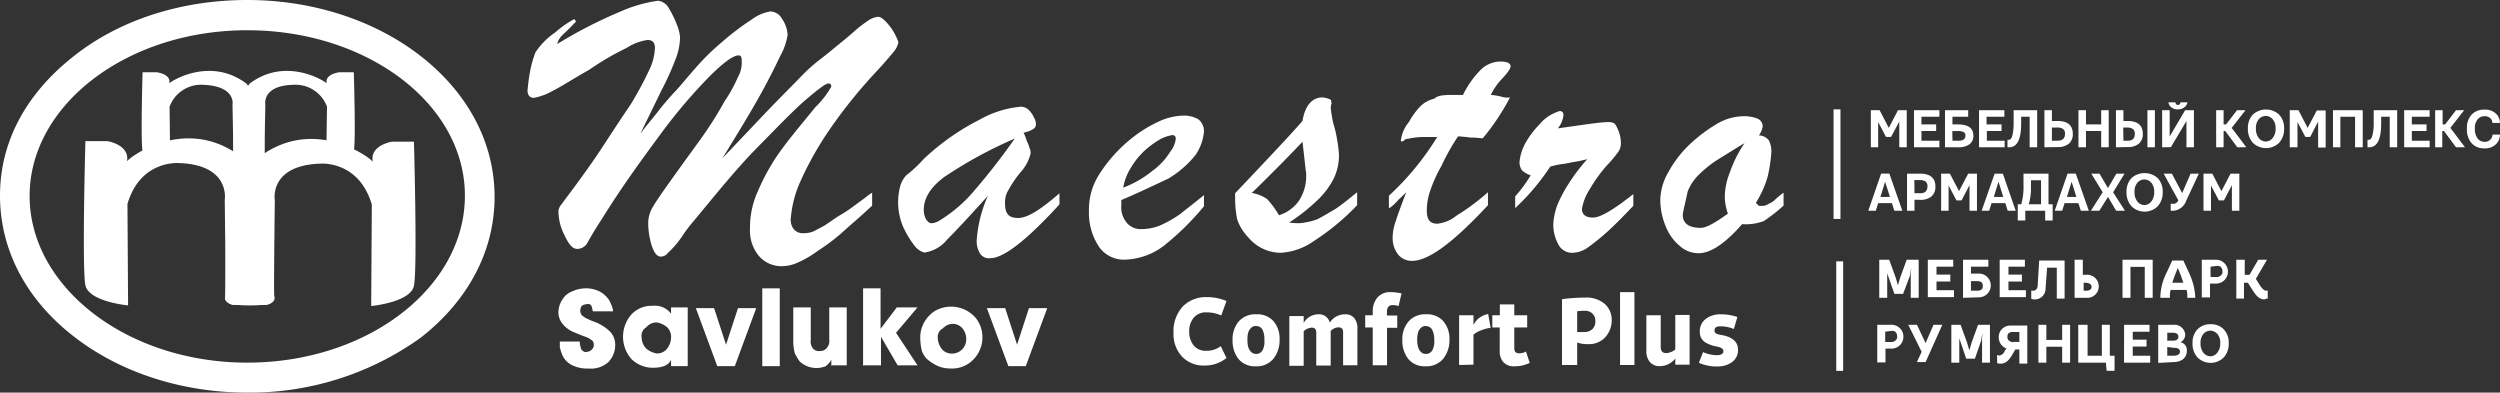
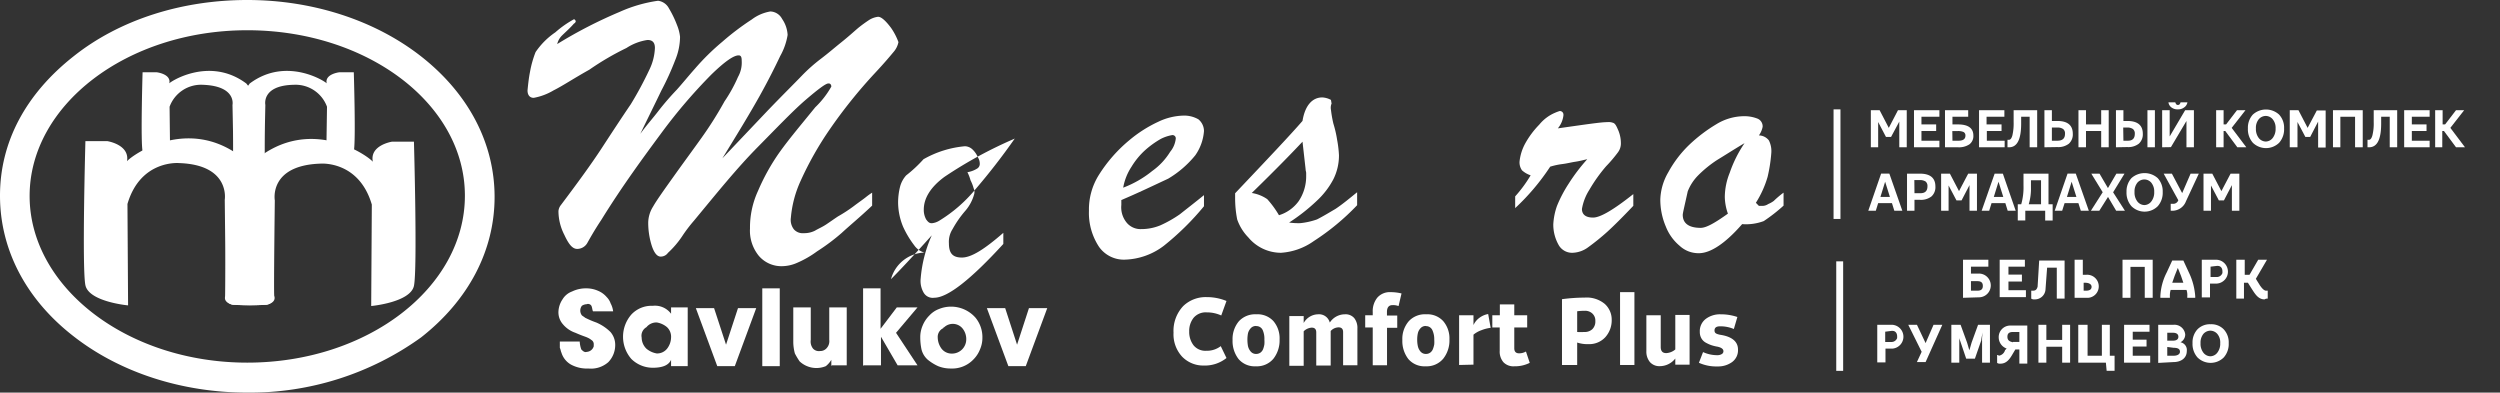
<svg xmlns="http://www.w3.org/2000/svg" id="Слой_1" data-name="Слой 1" viewBox="0 0 362.07 56.86">
  <rect x="0" y="0" width="362.07" height="56.86" fill="#333333" stroke="none" />
  <defs>
    <style>.cls-1{fill:#fff;}.cls-2{isolation:isolate;}</style>
  </defs>
  <title>2ЛОГО САВЛУКОВ+АРМАДА</title>
  <path class="cls-1" d="M136.43,36.38v1.88c-1.7,1.61-3.22,2.86-4.39,3.94a30,30,0,0,1-3.58,2.68,14.56,14.56,0,0,1-3,1.71,5.47,5.47,0,0,1-2.06.44,4.29,4.29,0,0,1-3.4-1.52,5.76,5.76,0,0,1-1.26-3.94,12.68,12.68,0,0,1,1.17-5.46A30.41,30.41,0,0,1,123,30.56c1.43-2,3.13-4,5.19-6.54a12.93,12.93,0,0,0,2.33-3c0-.18-.09-.45-.36-.45h-.09c-.35,0-1.43.8-3.22,2.33s-4,3.85-7,6.89-5.82,6.54-9.23,10.66a21.25,21.25,0,0,0-1.7,2.24,13.25,13.25,0,0,1-2.06,2.41,1.27,1.27,0,0,1-1.07.54c-.45,0-.9-.45-1.26-1.52a11.09,11.09,0,0,1-.53-3.4,4.48,4.48,0,0,1,.71-2.33c.45-.81,1.53-2.33,3-4.39s2.86-3.94,3.94-5.46a53.27,53.27,0,0,0,3.4-5.38A21.11,21.11,0,0,0,117,19.63a4.22,4.22,0,0,0,.54-2.33c0-.53-.09-.8-.45-.8-.72,0-2,.89-3.94,2.77a77,77,0,0,0-7.07,8.24c-2.78,3.76-5.82,7.88-8.87,12.81-1.07,1.61-1.7,2.77-2.06,3.4a1.69,1.69,0,0,1-1.43.81c-.72,0-1.26-.72-1.88-2.06A7.6,7.6,0,0,1,91,39.06a1.6,1.6,0,0,1,.36-.89c2.42-3.22,4.39-5.91,5.91-8.24s2.87-4.39,4.21-6.36a51.67,51.67,0,0,0,2.69-5,7.89,7.89,0,0,0,.8-3.14c0-.8-.36-1.16-1.07-1.16a7.56,7.56,0,0,0-3.05,1.16,39.88,39.88,0,0,0-5.37,3.14c-2.24,1.25-3.85,2.33-5.19,3a8.57,8.57,0,0,1-2.87,1.08c-.54,0-.9-.36-.9-1.08.09-.89.18-1.79.36-2.68a15,15,0,0,1,.81-2.87,10.8,10.8,0,0,1,2.86-2.86,14.75,14.75,0,0,1,2.69-1.89q.14,0,.27.27a.48.48,0,0,1-.27.36c-.54.63-1.16,1.17-1.7,1.7a2.57,2.57,0,0,0-.72,1.26,66.05,66.05,0,0,1,9.05-4.66,20.57,20.57,0,0,1,5.55-1.61A2.06,2.06,0,0,1,107,9.69a14.89,14.89,0,0,1,1.17,2.42,6.27,6.27,0,0,1,.44,1.7,9,9,0,0,1-.71,3.4,39.4,39.4,0,0,1-2,4.39c-.81,1.7-1.88,3.85-3.05,6.27.9-1.25,1.88-2.33,2.69-3.4a39.84,39.84,0,0,1,2.6-3c.8-.89,1.7-2,2.59-3a34,34,0,0,1,4-3.94A37.43,37.43,0,0,1,119,11.3a6.11,6.11,0,0,1,2.69-1.16,2,2,0,0,1,1.7,1.08,4.5,4.5,0,0,1,.8,2.32,9.26,9.26,0,0,1-1.07,3.05c-.72,1.52-1.7,3.49-3,5.82s-3.14,5.37-5.38,9l6.54-6.89c2.24-2.33,3.94-4,5-5.11A24,24,0,0,1,129,17c1.07-.81,2-1.62,3-2.42s1.89-1.61,2.42-2.06a19.73,19.73,0,0,1,1.61-1.17,3.16,3.16,0,0,1,1.26-.44c.45,0,1.07.53,1.88,1.61a9,9,0,0,1,1.07,2.06,3.07,3.07,0,0,1-.71,1.43c-.45.54-1.26,1.52-2.69,3.05a71.9,71.9,0,0,0-6.54,8.14,47.31,47.31,0,0,0-4.21,7.44,16.07,16.07,0,0,0-1.43,5.37,2.23,2.23,0,0,0,.45,1.7,1.71,1.71,0,0,0,1.43.54,3.46,3.46,0,0,0,1.61-.36c.45-.27,1.08-.54,1.62-.9s1.16-.8,1.7-1.16a21.68,21.68,0,0,0,2.33-1.52c.71-.54,1.25-.9,1.7-1.26S136.16,36.56,136.43,36.38Z" transform="translate(-10.12 -8.48)" />
-   <path class="cls-1" d="M143.87,31.54A34.12,34.12,0,0,1,152,25.81a14.76,14.76,0,0,1,6-1.88,1.66,1.66,0,0,1,1.08.45,3.36,3.36,0,0,1,.8,1.16,1.74,1.74,0,0,1,.27.9.79.79,0,0,1-.36.71,3.86,3.86,0,0,1-1.43.54,6.25,6.25,0,0,1,.45,1.17,5.91,5.91,0,0,1,.45,1.16,1.27,1.27,0,0,1,.09.81,6.2,6.2,0,0,1-1.26,2.41,15.21,15.21,0,0,0-1.88,2.69,3.38,3.38,0,0,0-.53,2.06c0,1.43.53,2.06,1.88,2.06s3.22-1.16,6-3.58v1.61c-4.66,5.1-8.06,7.79-10,7.79a1.52,1.52,0,0,1-1.53-.72,3.36,3.36,0,0,1-.44-2.06,18.9,18.9,0,0,1,1.61-6.26c-2.69,3-4.66,5.1-5.91,6.35A5.2,5.2,0,0,1,144,45.06,2.68,2.68,0,0,1,142.52,44a13.79,13.79,0,0,1-1.61-2.69,9.31,9.31,0,0,1-.72-3.49,9.53,9.53,0,0,1,.27-2.24,3.94,3.94,0,0,1,.9-1.7A19.35,19.35,0,0,0,143.87,31.54Zm13.25-3a62.19,62.19,0,0,0-10.21,5.55c-2.06,1.52-3,3.13-3,4.75a2.82,2.82,0,0,0,.35,1.43c.27.36.45.54.81.54a2.47,2.47,0,0,0,1.07-.36A20.81,20.81,0,0,0,151.3,36,95,95,0,0,0,157.12,28.5Z" transform="translate(-10.12 -8.48)" />
+   <path class="cls-1" d="M143.87,31.54a14.76,14.76,0,0,1,6-1.88,1.66,1.66,0,0,1,1.08.45,3.36,3.36,0,0,1,.8,1.16,1.74,1.74,0,0,1,.27.9.79.79,0,0,1-.36.71,3.86,3.86,0,0,1-1.43.54,6.25,6.25,0,0,1,.45,1.17,5.91,5.91,0,0,1,.45,1.16,1.27,1.27,0,0,1,.09.81,6.2,6.2,0,0,1-1.26,2.41,15.21,15.21,0,0,0-1.88,2.69,3.38,3.38,0,0,0-.53,2.06c0,1.43.53,2.06,1.88,2.06s3.22-1.16,6-3.58v1.61c-4.66,5.1-8.06,7.79-10,7.79a1.52,1.52,0,0,1-1.53-.72,3.36,3.36,0,0,1-.44-2.06,18.9,18.9,0,0,1,1.61-6.26c-2.69,3-4.66,5.1-5.91,6.35A5.2,5.2,0,0,1,144,45.06,2.68,2.68,0,0,1,142.52,44a13.79,13.79,0,0,1-1.61-2.69,9.31,9.31,0,0,1-.72-3.49,9.53,9.53,0,0,1,.27-2.24,3.94,3.94,0,0,1,.9-1.7A19.35,19.35,0,0,0,143.87,31.54Zm13.25-3a62.19,62.19,0,0,0-10.21,5.55c-2.06,1.52-3,3.13-3,4.75a2.82,2.82,0,0,0,.35,1.43c.27.36.45.54.81.54a2.47,2.47,0,0,0,1.07-.36A20.81,20.81,0,0,0,151.3,36,95,95,0,0,0,157.12,28.5Z" transform="translate(-10.12 -8.48)" />
  <path class="cls-1" d="M172.52,37.45v.72a3.49,3.49,0,0,0,.81,2.6,2.6,2.6,0,0,0,2.06.89,7.23,7.23,0,0,0,2.77-.54A17.25,17.25,0,0,0,181,39.51c.89-.71,2.06-1.61,3.49-2.77v1.61a39,39,0,0,1-5.82,5.73,9.75,9.75,0,0,1-5.55,2,4.4,4.4,0,0,1-3.85-1.88,8.91,8.91,0,0,1-1.44-5.2,9.4,9.4,0,0,1,1.44-5.19,21.14,21.14,0,0,1,4.38-5,18.85,18.85,0,0,1,4.21-2.69,8.93,8.93,0,0,1,3.76-.9,4.12,4.12,0,0,1,2.06.54,2.21,2.21,0,0,1,.81,1.7,7,7,0,0,1-1.25,3.5,14.66,14.66,0,0,1-3.94,3.4C177.09,35.39,174.85,36.47,172.52,37.45Zm.27-1.79A15.22,15.22,0,0,0,177,33.24a9.52,9.52,0,0,0,2.59-2.77,3.59,3.59,0,0,0,.81-1.88.47.47,0,0,0-.54-.54,5.77,5.77,0,0,0-1.61.54A13.19,13.19,0,0,0,176,30.2,10.76,10.76,0,0,0,174,32.62,8,8,0,0,0,172.79,35.66Z" transform="translate(-10.12 -8.48)" />
  <path class="cls-1" d="M189,37.18v-.71c4.74-5,8.06-8.51,9.76-10.48.36-2.24,1.43-3.4,2.86-3.4a2.93,2.93,0,0,1,1.26.36l.09.53a1.56,1.56,0,0,0-.09.9,17,17,0,0,0,.35,2,16.23,16.23,0,0,1,.54,2.33,16.75,16.75,0,0,1,.27,2.24,7.69,7.69,0,0,1-.81,3.49,11.64,11.64,0,0,1-2.41,3.13,27.46,27.46,0,0,1-4,3.14,9.6,9.6,0,0,0,1.61.09,10.53,10.53,0,0,0,2.42-.54c.89-.45,1.79-1,2.68-1.52,1.08-.72,2.15-1.62,3.14-2.42v1.88a34.33,34.33,0,0,1-6.27,5.19,9.22,9.22,0,0,1-4.75,1.7,6.15,6.15,0,0,1-4.74-2.23,7,7,0,0,1-1.61-2.6A16,16,0,0,1,189,37.18ZM199.21,33l-.45-4c-1.17,1.25-3.58,3.76-7.35,7.43a5.41,5.41,0,0,1,2.24.89,13.86,13.86,0,0,1,1.7,2.33,5.52,5.52,0,0,0,2.87-2.06A6.42,6.42,0,0,0,199.29,34v-.45c0-.18-.08-.36-.08-.53Z" transform="translate(-10.12 -8.48)" />
-   <path class="cls-1" d="M220.79,22.23H222a13.72,13.72,0,0,1,2.69-3.76,4.19,4.19,0,0,1,2.68-1.08c1.08,0,1.53.27,1.53.72,0,.27-.36.81-1.17,1.7a9.28,9.28,0,0,0-1.7,2.42,8.58,8.58,0,0,1,1.61.27,2.68,2.68,0,0,0,1.17.09,32.7,32.7,0,0,1-3.94,5.91c-.45,0-.9-.09-1.26-.09a4.3,4.3,0,0,1-1.07-.09c-.36,0-.81-.09-1.26-.09a33.1,33.1,0,0,0-2.41,4.3A20.45,20.45,0,0,0,217.29,36a8.88,8.88,0,0,0-.53,3c0,1.26.44,1.88,1.52,1.88a5.32,5.32,0,0,0,2.77-1.16,32.83,32.83,0,0,0,4.57-3.4v1.88c-5,5.37-8.59,8.06-11,8.06a2.56,2.56,0,0,1-2-.9,3.9,3.9,0,0,1-.81-2.42,7.16,7.16,0,0,1,.45-2.41c.27-.9.81-2.33,1.52-4.21l-.71.71c-.27.27-.45.36-.54.54l-.54.54a3.76,3.76,0,0,1-.72.54V36.83a39.85,39.85,0,0,0,7-8.51H216.4a11.08,11.08,0,0,0-2.42.27.64.64,0,0,0-.54.27.53.53,0,0,1-.35.09c-.09,0-.09,0-.09-.09a5.15,5.15,0,0,1,1.16-2.69,11.07,11.07,0,0,1,1.7-2.33,4.24,4.24,0,0,1,2-1.07C218.37,22.23,219.44,22.23,220.79,22.23Z" transform="translate(-10.12 -8.48)" />
  <path class="cls-1" d="M229.56,38.62v-1.7a19,19,0,0,0,2.24-3.05,3.49,3.49,0,0,1-1.25-.72,2,2,0,0,1-.36-1.25,7,7,0,0,1,.8-2.6,12.63,12.63,0,0,1,2.06-2.77,5.92,5.92,0,0,1,2.24-1.7,6.2,6.2,0,0,1,.72-.27.52.52,0,0,1,.54.53v.09a3.58,3.58,0,0,1-.81,1.89c3.85-.54,6.18-.9,7.16-.9a1.78,1.78,0,0,1,.81.09c.36.09.54.54.81,1.16a4.85,4.85,0,0,1,.35,1.88,2.14,2.14,0,0,1-.44,1.26,20,20,0,0,1-1.7,2,22.45,22.45,0,0,0-2.42,3.4,7.47,7.47,0,0,0-1.08,2.78c0,.8.54,1.25,1.61,1.25s3-1.16,5.83-3.4v1.7c-1.53,1.61-2.78,2.86-3.77,3.76a33.44,33.44,0,0,1-2.77,2.24,4,4,0,0,1-2.24.8,2.23,2.23,0,0,1-2-1.07,6,6,0,0,1-.81-3.05,9.46,9.46,0,0,1,.54-2.68,19,19,0,0,1,1.7-3.23A26.32,26.32,0,0,1,240,31.54c-.45.09-1.08.27-1.7.36s-1.26.27-2.06.36a10.1,10.1,0,0,0-1.61.36A32.62,32.62,0,0,1,229.56,38.62Z" transform="translate(-10.12 -8.48)" />
  <path class="cls-1" d="M268.43,36.38v1.88a24.14,24.14,0,0,1-2.87,2.24,7.38,7.38,0,0,1-3.13.44c-2.42,2.78-4.57,4.21-6.27,4.21a4,4,0,0,1-2.78-1.07,6.93,6.93,0,0,1-2-2.78,9.92,9.92,0,0,1-.8-3.94,8.31,8.31,0,0,1,1.16-3.94,16.37,16.37,0,0,1,3-3.94,22.22,22.22,0,0,1,3.94-3,7.76,7.76,0,0,1,3.94-1.17,5.2,5.2,0,0,1,2.06.36,1.21,1.21,0,0,1,.72,1.17,3.17,3.17,0,0,1-.54,1.25,1.88,1.88,0,0,1,1.44.72,3.43,3.43,0,0,1,.35,1.88,22.22,22.22,0,0,1-.53,3.4,14.51,14.51,0,0,1-1.7,3.76l.44.45h.45a1.52,1.52,0,0,0,.9-.27,3.83,3.83,0,0,0,.8-.45A13.5,13.5,0,0,1,268.43,36.38Zm-5.65-7.17c-1.52.9-2.77,1.71-3.94,2.42a16.76,16.76,0,0,0-2.77,2.24,6.82,6.82,0,0,0-1.52,2.33c-.45,2.06-.72,3.13-.72,3.4,0,1.17.81,1.88,2.6,1.88.8,0,2.06-.71,3.94-2.06a7.61,7.61,0,0,1-.45-2.42,9.54,9.54,0,0,1,.71-3.49A18,18,0,0,1,262.78,29.21Z" transform="translate(-10.12 -8.48)" />
  <path class="cls-1" d="M49.71,37.59l.09,13.75a1.25,1.25,0,0,1-1.2,1.28h-.18a38.37,38.37,0,0,1-4.55,0s-1.46-.25-1.12-1.28c.09-.35-.08-13.92-.08-13.92s.86-5.07-6.61-5.32c0,0-5.59-.52-7.48,5.92l.09,14.69s-5.67-.52-6.18-2.92,0-20.87,0-20.87h3.17s3.35.51,2.84,3c-.52,0,8.76-7.65,17.43,0" transform="translate(-10.12 -8.48)" />
  <path class="cls-1" d="M42.93,37.59l-.18,13.75A1.25,1.25,0,0,0,44,52.62h.17a38.37,38.37,0,0,0,4.55,0s1.46-.25,1.12-1.28c-.09-.35.08-13.83.08-13.83S49,32.44,56.5,32.18c0,0,5.58-.51,7.47,5.93L63.88,52.8s5.67-.52,6.19-2.92,0-20.88,0-20.88H66.89s-3.35.52-2.75,3c.52,0-8.76-7.64-17.43,0" transform="translate(-10.12 -8.48)" />
  <path class="cls-1" d="M48.34,23.77l.08,7.47s.09.69-.86.77a15.82,15.82,0,0,1-2.92,0s-.85-.17-.77-.77c.09-.17-.08-7.56-.08-7.56s.6-2.75-4.3-2.92a4.85,4.85,0,0,0-4.81,3.18L34.77,32s-3.7-.26-4-1.63,0-11.42,0-11.42h2.06s2.14.25,1.8,1.63c-.26,0,5.67-4.12,11.17,0" transform="translate(-10.12 -8.48)" />
  <path class="cls-1" d="M44,23.77l-.09,7.47s-.08.69.86.77S47,34.07,47,34.07s1.55-2.23,1.46-2.83c-.08-.17.09-7.56.09-7.56s-.6-2.83,4.12-2.92a4.85,4.85,0,0,1,4.81,3.18L57.36,32s3.69-.26,4-1.63,0-11.42,0-11.42H59.25s-2.15.25-1.81,1.63c.26,0-5.67-4.12-11.16,0" transform="translate(-10.12 -8.48)" />
  <path class="cls-1" d="M45.93,65.34c-9.45,0-18.46-2.92-25.16-8.16C13.9,51.85,10.12,44.64,10.12,36.82S13.9,22.05,20.77,16.64c6.7-5.33,15.71-8.16,25.16-8.16S64.4,11.4,71.1,16.64C78,22.05,81.75,29.26,81.75,37S78,51.94,71.1,57.35A42.43,42.43,0,0,1,45.93,65.34Zm0-52.48c-17.43,0-31.52,10.82-31.52,24S28.5,61,45.93,61,77.45,50.13,77.45,36.82,63.28,12.86,45.93,12.86Z" transform="translate(-10.12 -8.48)" />
  <path class="cls-1" d="M98.92,53.57H96c-.11-.23-.11-.57-.23-.8s-.46-.34-.69-.23a1.29,1.29,0,0,0-.69.23,1.15,1.15,0,0,0,0,1.38c.12.11.35.23.46.34a13.31,13.31,0,0,0,1.61.69,6.58,6.58,0,0,1,2.07,1.38,2.83,2.83,0,0,1,.69,1.84,3.56,3.56,0,0,1-1,2.53,3.78,3.78,0,0,1-2.88.92,4.83,4.83,0,0,1-2.53-.57,3,3,0,0,1-1.38-1.73c-.11-.23-.11-.46-.23-.69v-.92h2.88a3.85,3.85,0,0,0,.23,1.15c.23.23.46.46.8.35a1.12,1.12,0,0,0,1-.81V58.4a.71.71,0,0,0-.35-.69,2.37,2.37,0,0,0-.57-.34c-.23-.12-.69-.23-1.73-.69a4.06,4.06,0,0,1-1.84-1.27A2.61,2.61,0,0,1,91,53.57a3.4,3.4,0,0,1,.58-1.72,2.67,2.67,0,0,1,1.38-1.15A4.58,4.58,0,0,1,95,50.24a4.2,4.2,0,0,1,1.72.35,3.31,3.31,0,0,1,1.27.92,2.39,2.39,0,0,1,.57.92A3.18,3.18,0,0,1,98.92,53.57Z" transform="translate(-10.12 -8.48)" />
  <path class="cls-1" d="M107.31,61.51v-.92c-.35.8-1.27,1.15-2.65,1.15a4.41,4.41,0,0,1-3.1-1.27,4.9,4.9,0,0,1,0-6.44,4,4,0,0,1,3.1-1.26,2.9,2.9,0,0,1,2.65,1.15V53h2.41v8.51Zm-4.26-4.14a2.28,2.28,0,0,0,.69,1.61,3.12,3.12,0,0,0,1.5.69,1.84,1.84,0,0,0,1.49-.69,2.73,2.73,0,0,0,.58-1.61,1.91,1.91,0,0,0-.58-1.5,3.08,3.08,0,0,0-1.49-.69,1.86,1.86,0,0,0-1.5.69A1.41,1.41,0,0,0,103.05,57.37Z" transform="translate(-10.12 -8.48)" />
  <path class="cls-1" d="M114,61.51l-3.1-8.4h2.64l1.73,5.29L117,53.11h2.64l-3.1,8.4Z" transform="translate(-10.12 -8.48)" />
  <path class="cls-1" d="M120.52,61.51V50.24h2.53V61.51Z" transform="translate(-10.12 -8.48)" />
  <path class="cls-1" d="M130.52,61.51v-.92a3.22,3.22,0,0,1-.8.92,3.56,3.56,0,0,1-3.79-.69,10.57,10.57,0,0,1-.69-1.15,6.58,6.58,0,0,1-.23-1.61V53h2.53v4.71a1.64,1.64,0,0,0,.34,1.27,1.15,1.15,0,0,0,1,.34,1.23,1.23,0,0,0,1-.46,1.48,1.48,0,0,0,.34-1.15V53h2.53v8.39h-2.3Z" transform="translate(-10.12 -8.48)" />
  <path class="cls-1" d="M135.12,61.51V50.24h2.53V56.1L140,53h3l-3.11,3.68,3.11,4.71h-2.88l-2.41-4.14v4.14h-2.53Z" transform="translate(-10.12 -8.48)" />
  <path class="cls-1" d="M143.4,57.37a4.21,4.21,0,0,1,.34-1.73,4.42,4.42,0,0,1,1-1.49,3.6,3.6,0,0,1,1.38-.92,4.58,4.58,0,0,1,1.72-.34,4.71,4.71,0,0,1,3.56,1.6,4.43,4.43,0,0,1,1,2.88,4.2,4.2,0,0,1-.35,1.72,4.33,4.33,0,0,1-1,1.5,4.25,4.25,0,0,1-3.22,1.26,4.78,4.78,0,0,1-1.84-.34,6.78,6.78,0,0,1-1.49-.92,2.92,2.92,0,0,1-.92-1.5A8.46,8.46,0,0,1,143.4,57.37Zm2.53,0A2.79,2.79,0,0,0,146.5,59a1.86,1.86,0,0,0,1.5.69,2.06,2.06,0,0,0,2.06-2.07v-.12a2.44,2.44,0,0,0-.57-1.49,1.83,1.83,0,0,0-2.64-.12.12.12,0,0,0-.12.12A1.39,1.39,0,0,0,145.93,57.37Z" transform="translate(-10.12 -8.48)" />
  <path class="cls-1" d="M156.16,61.51l-3.11-8.4h2.65l1.72,5.29,1.72-5.29h2.65l-3.11,8.4Z" transform="translate(-10.12 -8.48)" />
-   <path class="cls-1" d="M283.73,46.1l.92,2.53c.11.34.23.8.34,1.15h0c.12-.35.23-.81.35-1.15l.92-2.53H288v5.51h-1.15v-3.1a4.49,4.49,0,0,1,.12-1.26h0a4.76,4.76,0,0,0-.23,1.15l-1,2.64h-1.26l-.92-2.64a3.31,3.31,0,0,1-.23-1.15h0a4.89,4.89,0,0,1,.11,1.26v3.1h-1.15V46.1Z" transform="translate(-10.12 -8.48)" />
-   <path class="cls-1" d="M289.36,46.1H293v1h-2.42v1.15h2v1h-2v1.26h2.53v1h-3.79V46.1Z" transform="translate(-10.12 -8.48)" />
  <path class="cls-1" d="M294.42,51.61V46.1h3.67v1h-2.52v1h1.15a1.72,1.72,0,0,1,0,3.44Zm1.15-2.41v1.38h.92c.57,0,.8-.23.8-.69s-.23-.69-.8-.69Z" transform="translate(-10.12 -8.48)" />
  <path class="cls-1" d="M299.7,46.1h3.68v1H301v1.15h1.95v1H301v1.26h2.53v1h-3.8V46.1Z" transform="translate(-10.12 -8.48)" />
  <path class="cls-1" d="M304.3,50.58h.23c.46,0,.58-.23.69-.57l.23-3.8h3.68v5.52H308V47.25H306.6l-.23,3.1a1.54,1.54,0,0,1-1.61,1.49.73.73,0,0,1-.46-.11V50.58Z" transform="translate(-10.12 -8.48)" />
  <path class="cls-1" d="M310.62,46.1h1.15v2.18h.46a1.68,1.68,0,0,1,1.84,1.5,1.66,1.66,0,0,1-1.49,1.83h-2V46.1Zm1.27,3.22v1.26h.34c.58,0,.81-.23.81-.57s-.35-.58-.92-.58h-.23Z" transform="translate(-10.12 -8.48)" />
  <path class="cls-1" d="M321.89,46.1v5.51h-1.15V47.13h-2.07v4.48h-1.15V46.1Z" transform="translate(-10.12 -8.48)" />
  <path class="cls-1" d="M323,51.61v-.23a8.32,8.32,0,0,1,.92-3.44l.8-1.73h1.61l.8,1.73a9.44,9.44,0,0,1,.92,3.44v.23h-1.15v-.23a2.3,2.3,0,0,0-.11-.91h-2.3a2.94,2.94,0,0,0-.11.91v.23Zm3.33-2.18-.34-1-.46-1.15h0l-.46,1.15-.35,1Z" transform="translate(-10.12 -8.48)" />
  <path class="cls-1" d="M329,46.1h2.19a1.73,1.73,0,0,1,0,3.45h-1v2H329Zm1.27,1v1.5h.92a.86.86,0,0,0,.8-.58v-.23c0-.46-.23-.8-.69-.8h-.11l-.92.11Z" transform="translate(-10.12 -8.48)" />
  <path class="cls-1" d="M334.07,46.1h1.15v2.18h.69l1.26-2.18h1.27l-1.61,2.76.57.92c.23.34.58.8.92.8h.23v1.15a.73.73,0,0,0-.46.11c-.92,0-1.38-.8-1.83-1.49l-.58-.92h-.57v2.3H334V46.1Z" transform="translate(-10.12 -8.48)" />
  <path class="cls-1" d="M282,55.52h2.19a1.73,1.73,0,0,1,0,3.45h-1v2H282Zm1.15,1v1.49h.92a.87.87,0,0,0,.81-.57v-.23c0-.46-.23-.81-.69-.81h-.12l-.92.12Z" transform="translate(-10.12 -8.48)" />
  <path class="cls-1" d="M286.49,55.52h1.26L289,58.17l1.15-2.65h1.27L289,60.92h-1.26l.69-1.49Z" transform="translate(-10.12 -8.48)" />
  <path class="cls-1" d="M294.07,55.52l.92,2.53c.12.35.23.81.35,1.15h0c.11-.34.23-.8.34-1.15l.92-2.53h1.72V61h-1.14v-3.1a5,5,0,0,1,.11-1.27h0a5.41,5.41,0,0,0-.23,1.15l-.92,2.65h-1.26L294,57.82a3.26,3.26,0,0,1-.23-1.15h0a5,5,0,0,1,.11,1.27V61h-1.15V55.52Z" transform="translate(-10.12 -8.48)" />
  <path class="cls-1" d="M299.59,60a1.12,1.12,0,0,0,.92-.81l.23-.23a1.73,1.73,0,0,1-1.15-1.61,1.67,1.67,0,0,1,1.61-1.72h2.53v5.51h-1.15V59.09H302l-.34.57c-.46.81-.92,1.49-1.84,1.49a.7.7,0,0,1-.46-.11V59.89C299.59,59.89,299.59,60,299.59,60Zm2.07-2h.92V56.56h-.92c-.58,0-.81.23-.81.69s.23.69.81.8Z" transform="translate(-10.12 -8.48)" />
  <path class="cls-1" d="M306.49,55.52v2.19h2.29V55.52h1.15V61h-1.15v-2.3h-2.29V61h-1.15V55.52Z" transform="translate(-10.12 -8.48)" />
  <path class="cls-1" d="M311.31,55.52h1.15V60h2.07V55.52h1.15V60h.69v2.18h-1.15L315.11,61h-4V55.52Z" transform="translate(-10.12 -8.48)" />
  <path class="cls-1" d="M317.75,55.52h3.68v1H319v1.15h2v1h-2V60h2.53v1h-3.79Z" transform="translate(-10.12 -8.48)" />
  <path class="cls-1" d="M322.69,61V55.52h2.19a1.57,1.57,0,0,1,1.72,1.38,1.26,1.26,0,0,1-.69,1.15,1.14,1.14,0,0,1,.92,1.27c0,1-.8,1.6-1.95,1.6l-2.19.12ZM324,56.56v1.26h.8c.58,0,.81-.23.81-.57s-.23-.58-.81-.58H324Zm0,2.18V60h.92c.57,0,.92-.23.92-.58s-.23-.57-.92-.57l-.92-.12Z" transform="translate(-10.12 -8.48)" />
  <path class="cls-1" d="M277.06,46.33V62.19h-1V46.33Z" transform="translate(-10.12 -8.48)" />
  <path class="cls-1" d="M276.67,24.32V40.19h-1V24.32Z" transform="translate(-10.12 -8.48)" />
  <g class="cls-2">
    <path class="cls-1" d="M281.07,29.81V24.44h1.27L283.67,27,285,24.44h1.27v5.37h-1.08V26.09L284,28.31h-.74l-1.13-2.16v3.66Z" transform="translate(-10.12 -8.48)" />
    <path class="cls-1" d="M287.32,29.81V24.44H291v.95H288.4V26.5h2.13v.95H288.4v1.41H291v.95Z" transform="translate(-10.12 -8.48)" />
    <path class="cls-1" d="M291.81,29.81V24.44h3.36v.95h-2.28V26.5h.79c1.49,0,2.24.54,2.24,1.62a1.49,1.49,0,0,1-.57,1.26,2.73,2.73,0,0,1-1.67.43Zm1.08-.95h.88c.68,0,1-.26,1-.74a.55.55,0,0,0-.27-.52,2,2,0,0,0-.85-.14h-.78Z" transform="translate(-10.12 -8.48)" />
    <path class="cls-1" d="M296.74,29.81V24.44h3.67v.95h-2.58V26.5H300v.95h-2.13v1.41h2.58v.95Z" transform="translate(-10.12 -8.48)" />
    <path class="cls-1" d="M300.86,29.81V28.73h.21c.21,0,.38-.21.5-.64a7.65,7.65,0,0,0,.18-1.92V24.44h3.41v5.37h-1.09V25.39h-1.23v1c0,2.28-.58,3.42-1.75,3.42Z" transform="translate(-10.12 -8.48)" />
    <path class="cls-1" d="M306.21,29.81V24.44h1.08V26h.79c1.49,0,2.24.62,2.24,1.86a1.8,1.8,0,0,1-.57,1.43,2.48,2.48,0,0,1-1.67.49Zm1.08-.95h.78c.75,0,1.12-.32,1.12-1a.79.79,0,0,0-.28-.7,1.41,1.41,0,0,0-.84-.21h-.78Z" transform="translate(-10.12 -8.48)" />
    <path class="cls-1" d="M311.14,29.81V24.44h1.09V26.5h2.2V24.44h1.09v5.37h-1.09V27.45h-2.2v2.36Z" transform="translate(-10.12 -8.48)" />
    <path class="cls-1" d="M316.57,29.81V24.44h1.08V26h.56q2.25,0,2.25,1.86a1.8,1.8,0,0,1-.58,1.43,2.48,2.48,0,0,1-1.67.49Zm1.08-.95h.65c.68,0,1-.35,1-1a.82.82,0,0,0-.28-.7,1.42,1.42,0,0,0-.85-.21h-.55Zm3.48.95V24.44h1.08v5.37Z" transform="translate(-10.12 -8.48)" />
    <path class="cls-1" d="M323.26,29.81V24.44h1.09v3.8l2.24-3.8h1.27v5.37h-1.08V26l-2.25,3.79Zm.91-6.51h1a.55.55,0,0,0,.11.25.28.28,0,0,0,.23.13h.07a.28.28,0,0,0,.23-.13.55.55,0,0,0,.11-.25h1a1.09,1.09,0,0,1-.45.72,1.43,1.43,0,0,1-.89.3h-.11a1.43,1.43,0,0,1-.89-.3A1.09,1.09,0,0,1,324.17,23.3Z" transform="translate(-10.12 -8.48)" />
    <path class="cls-1" d="M331.08,29.81V24.44h1.08V26.5h.36l1.58-2.06h1.23l-2,2.56,2.12,2.81h-1.3l-1.75-2.36h-.24v2.36Z" transform="translate(-10.12 -8.48)" />
    <path class="cls-1" d="M335.68,27.08a2.81,2.81,0,0,1,.71-2,2.82,2.82,0,0,1,3.81,0,2.77,2.77,0,0,1,.72,2,2.94,2.94,0,0,1-.72,2.08,2.73,2.73,0,0,1-3.8,0A2.94,2.94,0,0,1,335.68,27.08Zm1.16,0a2.13,2.13,0,0,0,.42,1.4,1.34,1.34,0,0,0,1,.5,1.32,1.32,0,0,0,1-.5,2.13,2.13,0,0,0,.43-1.4,1.94,1.94,0,0,0-.43-1.34,1.33,1.33,0,0,0-1-.47,1.36,1.36,0,0,0-1,.47A1.94,1.94,0,0,0,336.84,27.08Z" transform="translate(-10.12 -8.48)" />
    <path class="cls-1" d="M341.74,29.81V24.44H343L344.33,27l1.33-2.52h1.28v5.37h-1.09V26.09l-1.15,2.22H344l-1.14-2.16v3.66Z" transform="translate(-10.12 -8.48)" />
    <path class="cls-1" d="M348,29.81V24.44h4.31v5.37H351.2V25.39h-2.13v4.42Z" transform="translate(-10.12 -8.48)" />
    <path class="cls-1" d="M353,29.81V28.73h.21c.21,0,.38-.21.5-.64a7.12,7.12,0,0,0,.19-1.92V24.44h3.4v5.37h-1.08V25.39h-1.24v1c0,2.28-.58,3.42-1.75,3.42Z" transform="translate(-10.12 -8.48)" />
    <path class="cls-1" d="M358.31,29.81V24.44H362v.95h-2.58V26.5h2.13v.95h-2.13v1.41H362v.95Z" transform="translate(-10.12 -8.48)" />
    <path class="cls-1" d="M362.8,29.81V24.44h1.08V26.5h.36l1.58-2.06H367l-2,2.56,2.12,2.81h-1.3l-1.75-2.36h-.24v2.36Z" transform="translate(-10.12 -8.48)" />
-     <path class="cls-1" d="M367.4,27.08a2.8,2.8,0,0,1,.68-2,2.46,2.46,0,0,1,1.86-.72,2.28,2.28,0,0,1,1.66.57,1.86,1.86,0,0,1,.58,1.35h-1.1a.86.86,0,0,0-.31-.69,1.13,1.13,0,0,0-.82-.28,1.25,1.25,0,0,0-1,.45,2,2,0,0,0-.4,1.36,2.24,2.24,0,0,0,.4,1.42,1.25,1.25,0,0,0,1,.48,1.12,1.12,0,0,0,.83-.31,1,1,0,0,0,.32-.74h1.08a1.94,1.94,0,0,1-.58,1.4,2.21,2.21,0,0,1-1.66.6,2.4,2.4,0,0,1-1.86-.75A3,3,0,0,1,367.4,27.08Z" transform="translate(-10.12 -8.48)" />
  </g>
  <g class="cls-2">
    <path class="cls-1" d="M280.7,39l1.86-5.38h1.19L285.63,39h-1.16l-.34-1.1h-2l-.34,1.1Zm1.76-2h1.37l-.69-2.2Z" transform="translate(-10.12 -8.48)" />
    <path class="cls-1" d="M286.31,39V33.63h1.87c1.49,0,2.24.62,2.24,1.86a1.8,1.8,0,0,1-.57,1.44,2.48,2.48,0,0,1-1.67.49h-.79V39Zm1.08-2.54h.88c.68,0,1-.35,1-1a.82.82,0,0,0-.28-.7,1.49,1.49,0,0,0-.84-.2h-.78Z" transform="translate(-10.12 -8.48)" />
    <path class="cls-1" d="M291.25,39V33.63h1.27l1.32,2.53,1.33-2.53h1.27V39h-1.08V35.29l-1.15,2.21h-.74l-1.14-2.16V39Z" transform="translate(-10.12 -8.48)" />
    <path class="cls-1" d="M297.12,39,299,33.63h1.19L302.05,39h-1.16l-.34-1.1h-2l-.34,1.1Zm1.76-2h1.37l-.69-2.2Z" transform="translate(-10.12 -8.48)" />
    <path class="cls-1" d="M302.35,38.06h.5a8.89,8.89,0,0,0,.33-2.69V33.63h3.62v4.43h.6v2.36h-1.08V39h-2.88v1.41h-1.09Zm1.59,0h1.78V34.59h-1.46v1A8,8,0,0,1,303.94,38.06Z" transform="translate(-10.12 -8.48)" />
    <path class="cls-1" d="M307.7,39l1.86-5.38h1.19L312.64,39h-1.16l-.35-1.1h-2l-.35,1.1Zm1.77-2h1.37l-.69-2.2Z" transform="translate(-10.12 -8.48)" />
    <path class="cls-1" d="M312.94,39l1.71-2.68L313,33.63h1.19l1.22,2.09,1.22-2.09h1.18l-1.65,2.7L317.87,39H316.6l-1.18-2-1.26,2Z" transform="translate(-10.12 -8.48)" />
    <path class="cls-1" d="M318.1,36.28a2.84,2.84,0,0,1,.71-2,2.85,2.85,0,0,1,3.81,0,2.8,2.8,0,0,1,.72,2,2.93,2.93,0,0,1-.72,2.07,2.7,2.7,0,0,1-3.8,0A2.93,2.93,0,0,1,318.1,36.28Zm1.16,0a2.1,2.1,0,0,0,.42,1.39,1.32,1.32,0,0,0,1,.51,1.3,1.3,0,0,0,1-.51,2.1,2.1,0,0,0,.43-1.39,2,2,0,0,0-.43-1.35,1.33,1.33,0,0,0-1-.46,1.35,1.35,0,0,0-1,.46A2,2,0,0,0,319.26,36.28Z" transform="translate(-10.12 -8.48)" />
    <path class="cls-1" d="M323.48,33.63h1.19l1.49,2.82,1.22-2.82h1.19l-1.86,4A2.12,2.12,0,0,1,324.86,39h-.36V38h.34a.77.77,0,0,0,.76-.52Z" transform="translate(-10.12 -8.48)" />
    <path class="cls-1" d="M329.25,39V33.63h1.27l1.32,2.53,1.33-2.53h1.27V39h-1.08V35.29l-1.15,2.21h-.74l-1.14-2.16V39Z" transform="translate(-10.12 -8.48)" />
    <path class="cls-1" d="M327.66,58.18a2.79,2.79,0,0,1,.71-2,2.52,2.52,0,0,1,1.91-.74,2.49,2.49,0,0,1,1.9.74,2.76,2.76,0,0,1,.72,2,2.93,2.93,0,0,1-.72,2.07,2.7,2.7,0,0,1-3.8,0A2.93,2.93,0,0,1,327.66,58.18Zm1.16,0a2.1,2.1,0,0,0,.42,1.39,1.32,1.32,0,0,0,1,.51,1.3,1.3,0,0,0,1-.51,2.1,2.1,0,0,0,.43-1.39,1.9,1.9,0,0,0-.43-1.35,1.36,1.36,0,0,0-1-.46,1.38,1.38,0,0,0-1,.46A2,2,0,0,0,328.82,58.18Z" transform="translate(-10.12 -8.48)" />
  </g>
  <path class="cls-1" d="M184.88,51.51a7.45,7.45,0,0,1,2.87.56l-.76,2.1a5,5,0,0,0-2.1-.45,2.31,2.31,0,0,0-1.89.77,3.06,3.06,0,0,0-.65,2,3.19,3.19,0,0,0,.63,2,2.2,2.2,0,0,0,1.84.79,3.28,3.28,0,0,0,2.1-.67l.83,1.72a5,5,0,0,1-3.29,1.09,4.25,4.25,0,0,1-3.13-1.28,4.77,4.77,0,0,1-1.25-3.48,5.23,5.23,0,0,1,1.4-3.85A4.68,4.68,0,0,1,184.88,51.51Z" transform="translate(-10.12 -8.48)" />
  <path class="cls-1" d="M189.55,55A3.21,3.21,0,0,1,192.08,54a3.11,3.11,0,0,1,2.48,1,3.85,3.85,0,0,1,.88,2.64,4.3,4.3,0,0,1-.89,2.79,3.12,3.12,0,0,1-2.56,1.1,3.06,3.06,0,0,1-2.5-1.06,4.26,4.26,0,0,1-.86-2.75A4,4,0,0,1,189.55,55Zm2.49.69a1,1,0,0,0-.79.34,1.66,1.66,0,0,0-.39.74,4.94,4.94,0,0,0-.08.9,5.34,5.34,0,0,0,.08.92,1.78,1.78,0,0,0,.38.78,1,1,0,0,0,.8.37,1.08,1.08,0,0,0,.64-.2,1.18,1.18,0,0,0,.39-.54,3.57,3.57,0,0,0,.17-.66,5.09,5.09,0,0,0,0-.69A3.1,3.1,0,0,0,193,56.3,1,1,0,0,0,192,55.71Z" transform="translate(-10.12 -8.48)" />
  <path class="cls-1" d="M204.89,54a1.65,1.65,0,0,1,1.37.56,2.28,2.28,0,0,1,.45,1.5v5.32h-2.07v-4.8q0-.69-.66-.69a1.58,1.58,0,0,0-1.14.53v5h-2.09v-4.8q0-.69-.66-.69a1.83,1.83,0,0,0-1.16.53v5h-2.08v-7.2h2.08v1A2.44,2.44,0,0,1,201,54a1.61,1.61,0,0,1,1.71,1.2A2.61,2.61,0,0,1,204.89,54Z" transform="translate(-10.12 -8.48)" />
  <path class="cls-1" d="M211.52,50.79a6.7,6.7,0,0,1,1.58.19l-.43,1.83a2.14,2.14,0,0,0-.87-.14q-.81,0-.81,1v.51h1.49v1.77H211v5.43h-2.07V55.91h-1.09V54.14h1.09v-.48a3.11,3.11,0,0,1,.67-2.08A2.4,2.4,0,0,1,211.52,50.79Z" transform="translate(-10.12 -8.48)" />
  <path class="cls-1" d="M214.15,55A3.17,3.17,0,0,1,216.67,54a3.1,3.1,0,0,1,2.48,1,3.85,3.85,0,0,1,.89,2.64,4.25,4.25,0,0,1-.9,2.79,3.12,3.12,0,0,1-2.55,1.1,3.07,3.07,0,0,1-2.51-1.06,4.26,4.26,0,0,1-.86-2.75A3.9,3.9,0,0,1,214.15,55Zm2.48.69a1,1,0,0,0-.79.34,1.55,1.55,0,0,0-.38.74,4.16,4.16,0,0,0-.09.9,4.49,4.49,0,0,0,.09.92,1.76,1.76,0,0,0,.37.78,1,1,0,0,0,.8.37,1.06,1.06,0,0,0,.64-.2,1.18,1.18,0,0,0,.39-.54,3.63,3.63,0,0,0,.18-.66,5.12,5.12,0,0,0,0-.69,3.1,3.1,0,0,0-.28-1.37A1,1,0,0,0,216.63,55.71Z" transform="translate(-10.12 -8.48)" />
  <path class="cls-1" d="M221.44,61.34v-7.2h2.08v1.42a2.7,2.7,0,0,1,.86-1.05,2.94,2.94,0,0,1,1.27-.55l.36,2a5.32,5.32,0,0,0-1.33.34,3.72,3.72,0,0,0-1.16.65v4.34Z" transform="translate(-10.12 -8.48)" />
  <path class="cls-1" d="M226.25,55.91V54.14h1.09V52.57h2.09v1.57h1.87v1.77h-1.87v3c0,.49.23.74.69.74a1.94,1.94,0,0,0,1-.26l.55,1.64a4.8,4.8,0,0,1-2.24.5,2,2,0,0,1-1.57-.59,2.35,2.35,0,0,1-.54-1.66V55.91Z" transform="translate(-10.12 -8.48)" />
  <path class="cls-1" d="M238.54,58.09v3.25h-2.2V51.81a25.4,25.4,0,0,1,3.28-.23,4.09,4.09,0,0,1,2.92.92,3.06,3.06,0,0,1,1,2.29,3.66,3.66,0,0,1-.93,2.53,3.14,3.14,0,0,1-2.41,1A4.75,4.75,0,0,1,238.54,58.09Zm0-4.53v3a7.19,7.19,0,0,0,1,0,1.62,1.62,0,0,0,1.2-.41,1.56,1.56,0,0,0,.43-1.19,1.37,1.37,0,0,0-.43-1.07,1.52,1.52,0,0,0-1.1-.4A8.48,8.48,0,0,0,238.54,53.56Z" transform="translate(-10.12 -8.48)" />
  <path class="cls-1" d="M244.75,61.34V50.79h2.08V61.34Z" transform="translate(-10.12 -8.48)" />
  <path class="cls-1" d="M248.56,59.33V54.14h2.08v4.6c0,.58.26.88.79.88a2.17,2.17,0,0,0,1.32-.53v-5h2.07v7.2h-2.07V60.4a2.84,2.84,0,0,1-2.21,1.11,1.82,1.82,0,0,1-1.47-.6A2.36,2.36,0,0,1,248.56,59.33Z" transform="translate(-10.12 -8.48)" />
  <path class="cls-1" d="M259.3,54a7.47,7.47,0,0,1,2.44.39l-.51,1.74a5,5,0,0,0-2-.39c-.54,0-.8.2-.8.6s.26.5.78.62c1.75.25,2.62,1,2.62,2.13a2.11,2.11,0,0,1-.86,1.83,3.44,3.44,0,0,1-2.1.63,6.09,6.09,0,0,1-2.7-.53l.6-1.55a4.84,4.84,0,0,0,2.06.45,1.18,1.18,0,0,0,.65-.16.46.46,0,0,0,.24-.42c0-.3-.28-.52-.85-.65a5.74,5.74,0,0,1-.93-.23,5.16,5.16,0,0,1-.8-.37,1.63,1.63,0,0,1-.62-.63,1.82,1.82,0,0,1-.22-.92,2.22,2.22,0,0,1,.86-1.87A3.42,3.42,0,0,1,259.3,54Z" transform="translate(-10.12 -8.48)" />
</svg>